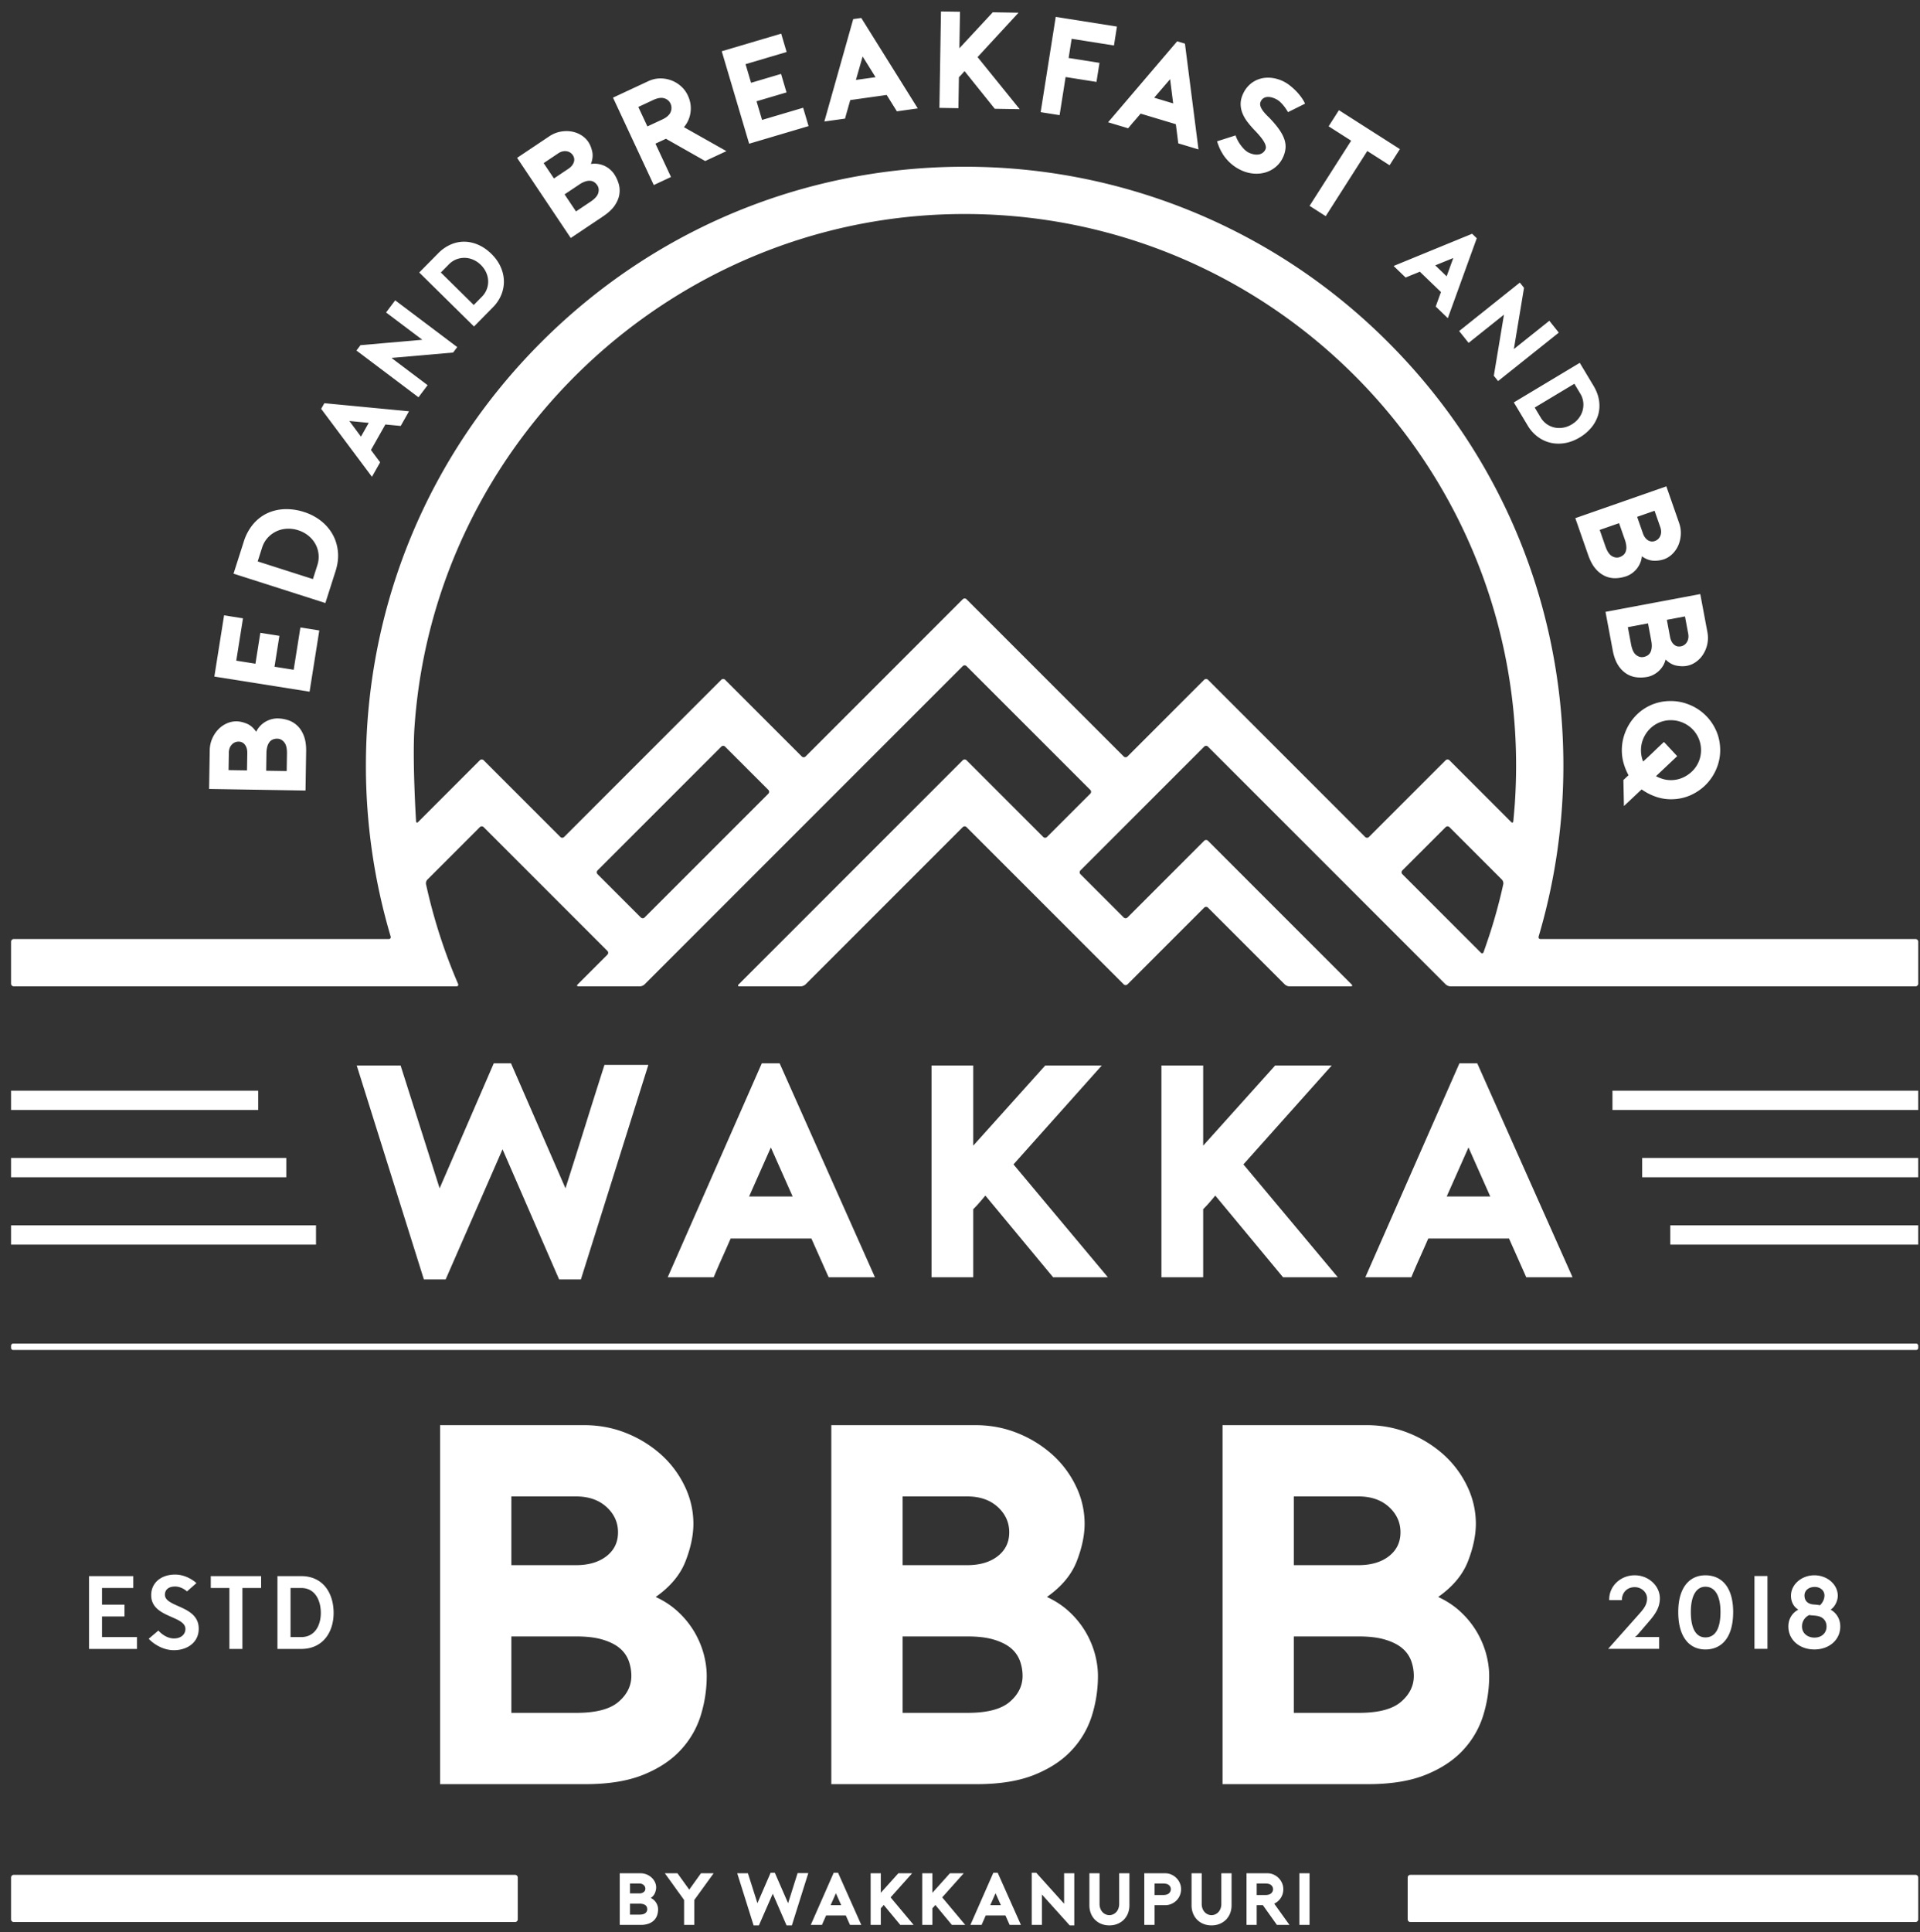
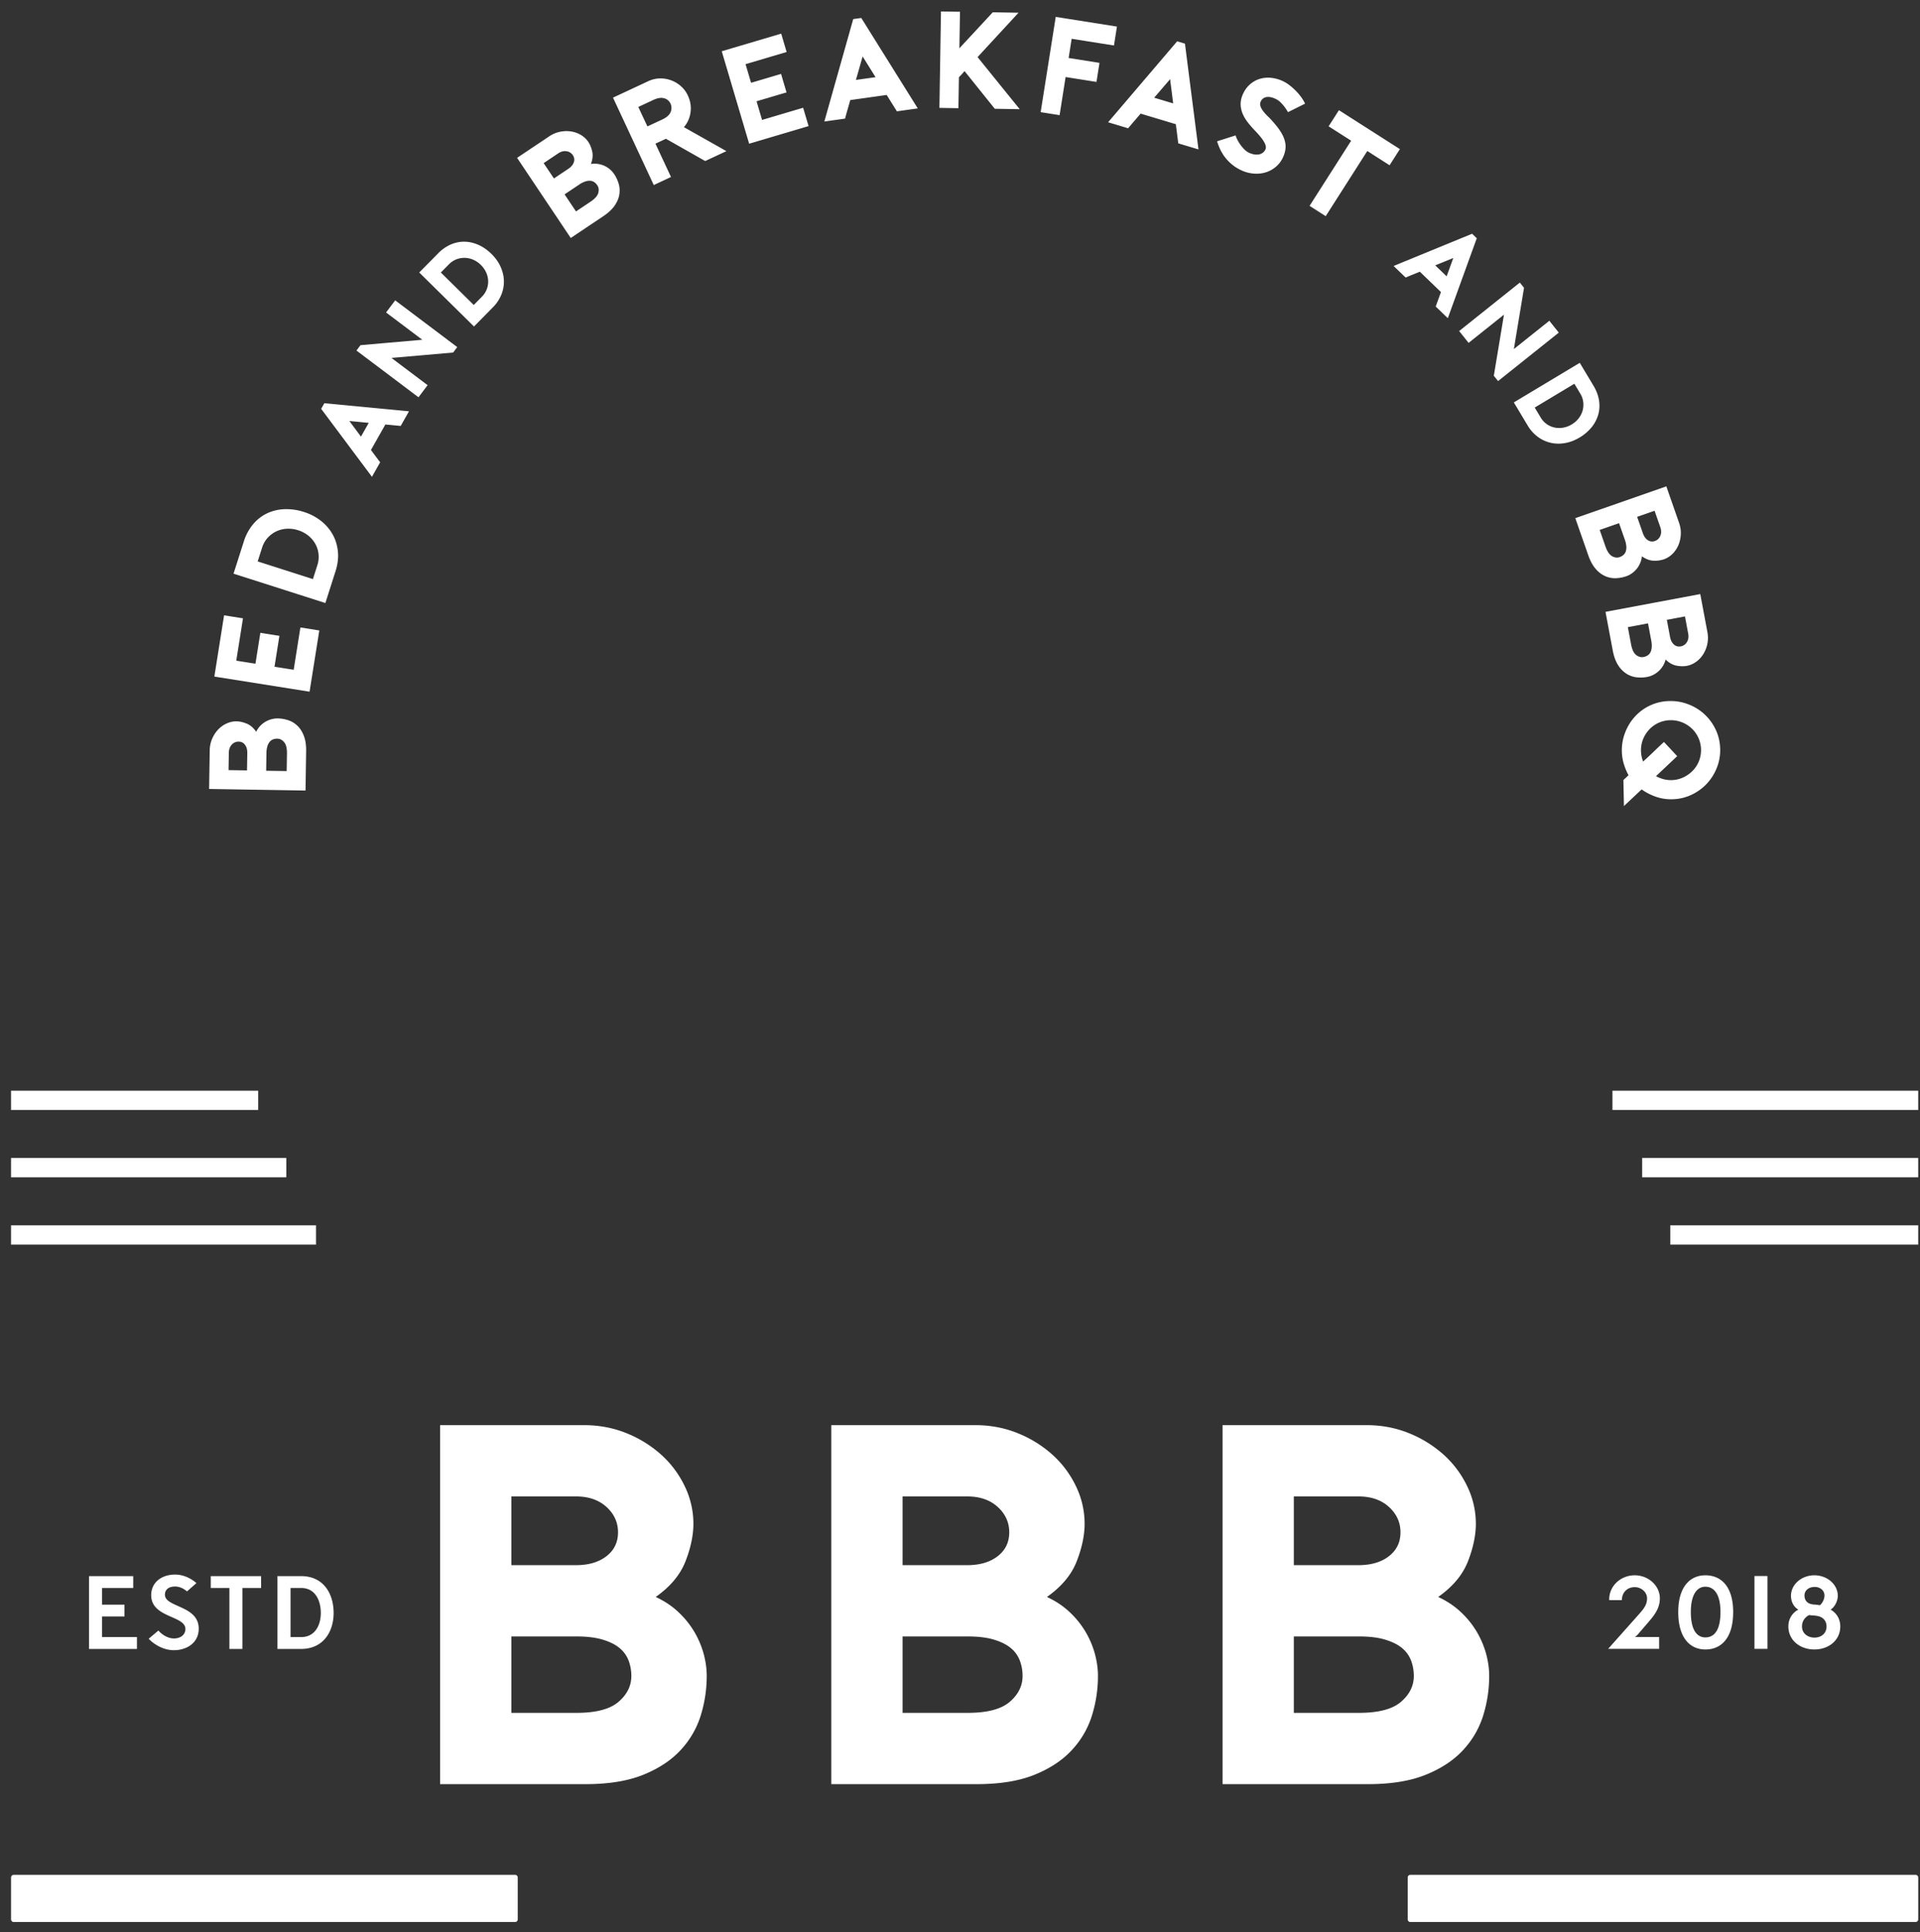
<svg xmlns="http://www.w3.org/2000/svg" version="1.1" id="WAKKA_BBB" x="0" y="0" width="165" height="166" xml:space="preserve">
  <rect width="100%" height="100%" fill="#333333" stroke="none" />
  <style>.st0{fill:#fff}</style>
-   <path class="st0" d="M132.391 80.68c-.126 0-.201-.1-.164-.221l.132-.454a51.613 51.613 0 001.994-14.227c0-14.671-6.1-28.407-17.1-38.308A51.304 51.304 0 0085.7 14.399c-14.781-.779-28.808 4.621-39.184 14.997-9.719 9.717-15.071 22.639-15.071 36.382a51.592 51.592 0 002.127 14.681c.036.121-.038.221-.165.221H1.181a.23.23 0 00-.231.23v3.602c0 .126.104.23.231.23h38.046c.126 0 .189-.095.139-.212 0 0-.111-.255-.209-.49a47.056 47.056 0 01-2.397-7.415c-.069-.294-.15-.66-.15-.66a.471.471 0 01.114-.388l.406-.405.326-.326 3.782-3.782a.23.23 0 01.326 0l10.634 10.634a.23.23 0 010 .326l-2.555 2.555c-.09.089-.06.163.067.163h5.289a.62.62 0 00.382-.156l.319-.318 27.036-27.037a.23.23 0 01.326 0l10.635 10.634c.09.09.09.237 0 .327l-3.719 3.717a.23.23 0 01-.325 0l-6.591-6.591a.232.232 0 00-.326 0l-19.26 19.261c-.09.089-.06.163.067.163h5.285a.644.644 0 00.393-.163l.076-.076.326-.326 13.113-13.113a.23.23 0 01.326 0L96.569 84.57a.232.232 0 00.326 0l6.59-6.59a.23.23 0 01.326 0 89774.002 89774.002 0 006.6 6.599.626.626 0 00.38.163h5.297c.126 0 .157-.074.067-.163l-12.344-12.344a.232.232 0 00-.326 0l-6.59 6.591a.231.231 0 01-.326-.001l-3.718-3.717a.23.23 0 010-.326l10.634-10.635a.232.232 0 01.326 0l20.036 20.036.326.326.07.07a.644.644 0 00.393.163h39.982c.126 0 .23-.104.23-.23V80.91a.23.23 0 00-.23-.23h-32.227zm-76.995-1.855a.23.23 0 01-.325 0l-3.718-3.717a.232.232 0 010-.327l10.634-10.634a.231.231 0 01.325 0l3.719 3.718c.09.09.09.237 0 .327L55.396 78.825zm48.415-20.423a.234.234 0 00-.326 0l-6.59 6.591a.232.232 0 01-.326 0L83.062 51.486a.232.232 0 00-.326 0L69.229 64.993a.23.23 0 01-.326 0l-6.591-6.591a.233.233 0 00-.325 0L48.48 71.909a.23.23 0 01-.325 0l-6.591-6.591a.232.232 0 00-.326 0l-5.305 5.306c-.09.09-.17.06-.178-.066 0 0-.328-5.239-.136-8.056 1.665-24.485 22.13-43.803 46.67-44.111 26.454-.333 48.002 21.01 48.002 47.387a48.32 48.32 0 01-.105 3.174c-.041.615-.135 1.606-.135 1.606-.012.126-.095.155-.185.066l-5.305-5.306a.232.232 0 00-.326 0l-6.591 6.591a.23.23 0 01-.326 0l-13.507-13.507zm23.688 23.394c-.042.119-.15.144-.239.055l-6.743-6.743a.232.232 0 010-.327l3.718-3.717a.23.23 0 01.326 0l4.513 4.513c.09.09.141.265.114.388 0 0-.09.409-.165.725a46.622 46.622 0 01-.925 3.34 73.985 73.985 0 01-.599 1.766m-71.11 80.364c0 .145-.033.3-.098.466a.975.975 0 01-.368.44 1.064 1.064 0 01.479.435 1.063 1.063 0 01.152.541c0 .165-.025.327-.073.483-.049.159-.131.302-.247.429s-.27.229-.461.307a1.896 1.896 0 01-.718.117h-1.796v-4.434h1.777a1.406 1.406 0 01.961.371c.122.112.218.242.288.389.069.148.104.301.104.456m-2.249.514h.799a.595.595 0 00.376-.112.352.352 0 00.143-.294.407.407 0 00-.143-.313.534.534 0 00-.376-.13h-.799v.849zm.805 1.823c.24 0 .414-.044.52-.135a.414.414 0 00.157-.32.557.557 0 00-.031-.185.394.394 0 00-.107-.155.573.573 0 00-.21-.106 1.077 1.077 0 00-.329-.041h-.805v.942h.805zm6.384-3.553l-1.66 2.293v2.141h-.88v-2.141c-.127-.178-.26-.363-.402-.557-.141-.195-.283-.39-.424-.589-.142-.2-.283-.395-.425-.59a56.152 56.152 0 01-.402-.557h1.083l1.013 1.406 1.008-1.406h1.089zm8.134-.013l-1.412 4.49h-.457l-1.184-2.722-1.191 2.722h-.456l-1.406-4.477h.918l.817 2.572 1.134-2.616h.361l1.14 2.616c.135-.422.271-.854.408-1.293.138-.438.274-.87.409-1.292h.919zm2.558-.031l1.995 4.477h-.969l-.361-.81h-1.692l-.18.409c-.065.146-.124.279-.174.401h-.963l1.97-4.477h.374zm.272 2.786l-.456-1.025-.456 1.025h.912zm4.244-.671l1.976 2.362h-1.146l-1.42-1.711a3.018 3.018 0 01-.253.286v1.425h-.874v-4.433h.874v1.678l1.508-1.678h1.184l-1.849 2.071zm4.434 0l1.977 2.362H81.8l-1.419-1.711a3.05 3.05 0 01-.253.286v1.425h-.875v-4.433h.875v1.678l1.507-1.678h1.185l-1.849 2.071zm4.769-2.115l1.995 4.477h-.969l-.361-.81h-1.692l-.18.409c-.065.146-.124.279-.174.401h-.963l1.97-4.477h.374zm.273 2.786l-.456-1.025-.456 1.025h.912zm2.653-2.786h.386l2.395 2.661v-2.617h.874v4.477h-.393l-2.388-2.652v2.609h-.874zm6.67 4.521c-.253 0-.485-.042-.697-.13a1.593 1.593 0 01-.541-.356 1.63 1.63 0 01-.352-.545 1.88 1.88 0 01-.126-.698v-2.749h.873v2.636c0 .148.024.281.07.402a.9.9 0 00.188.304.787.787 0 00.269.189.77.77 0 00.632 0 .8.8 0 00.27-.189.914.914 0 00.187-.304 1.12 1.12 0 00.07-.402v-2.636h.88v2.749c0 .253-.043.486-.127.698a1.635 1.635 0 01-.354.545 1.64 1.64 0 01-.545.356c-.212.088-.444.13-.697.13m3.883-.044h-.881v-4.433h1.794c.185 0 .36.036.524.108a1.4 1.4 0 01.732.728c.075.165.111.342.111.532s-.035.369-.108.539a1.34 1.34 0 01-.294.437c-.125.122-.27.218-.437.292a1.335 1.335 0 01-.528.106h-.913v1.691zm0-2.564h.748c.223 0 .388-.051.494-.149.105-.1.157-.217.157-.352s-.052-.249-.157-.345c-.106-.094-.271-.142-.494-.142h-.748v.988zm4.896 2.608c-.253 0-.485-.042-.697-.13a1.593 1.593 0 01-.541-.356 1.646 1.646 0 01-.352-.545 1.88 1.88 0 01-.126-.698v-2.749h.873v2.636c0 .148.024.281.07.402a.9.9 0 00.188.304.787.787 0 00.269.189.77.77 0 00.632 0 .8.8 0 00.27-.189.914.914 0 00.187-.304 1.12 1.12 0 00.07-.402v-2.636h.88v2.749c0 .253-.043.486-.127.698a1.635 1.635 0 01-.354.545 1.64 1.64 0 01-.545.356c-.212.088-.445.13-.697.13m6.695-.044h-1.077l-1.204-1.691h-.532v1.691h-.874v-4.433h1.793c.186 0 .361.036.525.108a1.396 1.396 0 01.731.728c.075.165.112.342.112.532a1.35 1.35 0 01-.78 1.242l1.306 1.823zm-2.059-2.564c.224 0 .389-.051.494-.149.106-.1.158-.217.158-.352s-.052-.249-.158-.345c-.105-.094-.27-.142-.494-.142h-.754v.988h.754zm2.913-1.869h.875v4.434h-.875zm53.184-45.142a.184.184 0 01-.185.184H1.135a.184.184 0 01-.185-.184v-.184c0-.101.083-.184.185-.184h163.528c.102 0 .185.083.185.184v.184zM55.718 91.489l-5.797 18.432h-1.873l-4.861-11.179-4.888 11.179h-1.872l-5.771-18.38h3.77l3.354 10.554 4.653-10.737h1.482l4.68 10.737c.554-1.732 1.113-3.5 1.676-5.302a823.714 823.714 0 011.677-5.304h3.77zM67 91.358l8.19 18.38h-3.978l-1.482-3.327h-6.941c-.225.52-.473 1.079-.741 1.676a61.778 61.778 0 00-.715 1.651h-3.952l8.086-18.38H67zm1.118 11.439l-1.872-4.211-1.871 4.211h3.743zm18.979-2.756l8.112 9.697h-4.706l-5.823-7.019c-.157.19-.322.385-.495.585-.172.199-.355.394-.546.585v5.849h-3.587V91.54h3.587v6.89l6.188-6.89h4.861l-7.591 8.501zm19.759 0l8.111 9.697h-4.705l-5.823-7.019c-.157.19-.322.385-.495.585-.173.199-.355.394-.546.585v5.849h-3.587V91.54h3.587v6.89l6.188-6.89h4.861l-7.591 8.501zm20.096-8.683l8.189 18.38h-3.977l-1.482-3.327h-6.941c-.226.52-.473 1.079-.741 1.676a61.778 61.778 0 00-.715 1.651h-3.952l8.086-18.38h1.533zm1.118 11.439l-1.872-4.211-1.871 4.211h3.743z" />
-   <path class="st0" d="M20.337 61.975c.268.004.558.071.867.197.31.127.581.36.812.701a1.94 1.94 0 01.363-.524 2.072 2.072 0 011.478-.625c.308.005.609.056.904.152.295.095.558.253.791.473.234.22.42.51.56.872.141.361.206.809.197 1.344l-.054 3.355-8.285-.135.054-3.319c.005-.355.075-.684.205-.99.132-.304.304-.569.517-.794.212-.225.457-.4.736-.526a2 2 0 01.855-.181m.89 4.217l.025-1.491c.005-.291-.06-.527-.196-.707a.658.658 0 00-.546-.275.767.767 0 00-.59.256c-.164.175-.249.409-.254.701l-.024 1.491 1.585.025zm3.434-1.447c.007-.45-.072-.774-.239-.975-.166-.2-.364-.302-.593-.305a1.006 1.006 0 00-.344.053.696.696 0 00-.293.197 1.086 1.086 0 00-.208.386 2.154 2.154 0 00-.087.615l-.024 1.504 1.764.028.024-1.503zm-4.357-7.983l1.649.262.421-2.655 1.637.26-.421 2.654 1.648.262.577-3.636 1.625.258-.836 5.261-8.183-1.3.836-5.261 1.625.258zm7.658-4.952l-7.893-2.523.876-2.739a4.375 4.375 0 01.793-1.493c.342-.408.74-.723 1.196-.942.455-.218.954-.34 1.497-.366a4.844 4.844 0 011.693.242 4.597 4.597 0 011.464.766c.419.333.753.722 1.001 1.166.247.443.397.932.45 1.467.053.534-.015 1.095-.202 1.681l-.875 2.741zm-1.07-2.057l.378-1.185a2.298 2.298 0 00-.167-1.831 2.437 2.437 0 00-.604-.714 2.632 2.632 0 00-.876-.466 2.645 2.645 0 00-.984-.128 2.396 2.396 0 00-.907.231 2.396 2.396 0 00-.736.554c-.212.235-.37.515-.473.837l-.378 1.184 4.747 1.518zm.982-15.112l7.273.696-.711 1.258-1.317-.126-1.24 2.193c.123.164.256.342.397.534.141.192.272.365.394.521l-.706 1.248-4.364-5.84.274-.484zm3.815 1.69l-1.666-.161.997 1.344.669-1.183zm-1.056-6.214l.346-.46 5.313-.465-3.114-2.346.784-1.041 5.331 4.016-.352.468-5.3.463 3.106 2.34-.783 1.04zm10.101-2.065l-4.706-4.639 1.611-1.633a3.471 3.471 0 011.103-.775c.39-.168.787-.247 1.189-.239.403.008.802.101 1.197.278.396.178.768.438 1.117.783.332.327.587.685.765 1.072.179.389.276.785.292 1.19.017.405-.053.807-.208 1.207a3.313 3.313 0 01-.75 1.123l-1.61 1.633zm-.02-1.849l.696-.706a1.833 1.833 0 00.541-1.361 1.942 1.942 0 00-.172-.727 2.124 2.124 0 00-.456-.647 2.11 2.11 0 00-.653-.446 1.899 1.899 0 00-1.452-.034 1.82 1.82 0 00-.638.426l-.696.705 2.83 2.79zm9.847-14.005c.149.223.26.497.333.824.072.327.034.682-.114 1.067a2.028 2.028 0 011.651.475c.136.118.25.246.342.383.171.256.301.532.391.829.089.296.109.603.061.92-.047.318-.18.637-.396.957-.217.321-.548.63-.993.928l-2.788 1.866-4.611-6.885 2.759-1.846c.295-.198.605-.329.93-.395.325-.066.641-.075.947-.028.307.047.591.148.852.305.262.157.474.357.636.6m-2.958 3.135l1.239-.83c.242-.163.4-.351.47-.565a.664.664 0 00-.084-.605.765.765 0 00-.548-.339c-.237-.035-.478.028-.721.19l-1.239.831.883 1.318zm3.146 1.996c.374-.25.595-.501.665-.752.069-.251.041-.471-.086-.661a1.017 1.017 0 00-.241-.253.697.697 0 00-.328-.128 1.05 1.05 0 00-.438.05 2.1 2.1 0 00-.553.278l-1.25.836.981 1.466 1.25-.836zm11.677-4.344l-1.824.85-3.374-1.913-.901.42 1.336 2.864-1.48.692-3.503-7.51 3.036-1.416c.315-.146.64-.225.975-.233a2.637 2.637 0 011.815.656c.255.221.458.492.608.813.22.472.296.953.228 1.442a2.434 2.434 0 01-.567 1.276l3.651 2.059zm-5.513-2.718c.379-.177.619-.392.719-.643a.876.876 0 00-.009-.72.832.832 0 00-.541-.459c-.254-.078-.571-.029-.95.148l-1.277.596.781 1.673 1.277-.595zm7.157-4.754l.474 1.601 2.577-.764.47 1.589-2.576.762.474 1.602 3.53-1.046.467 1.577-5.107 1.513-2.354-7.944 5.108-1.514.467 1.578zm9.945-3.97l4.855 7.77-1.794.252-.877-1.407-3.131.44c-.069.248-.145.515-.227.803-.084.286-.157.549-.219.789l-1.781.25 2.482-8.8.692-.097zm1.228 5.088l-1.111-1.78-.577 2.016 1.688-.236zm8.767-1.725l3.621 4.475-2.142-.035-2.599-3.239c-.073.086-.15.174-.23.263a5.2 5.2 0 01-.253.263l-.043 2.663-1.633-.027.134-8.285 1.634.026-.051 3.137 2.868-3.091 2.213.037-3.519 3.813zm8.084-1.574l-.26 1.65 2.653.419-.259 1.637-2.653-.42-.517 3.276-1.627-.258 1.295-8.185 5.261.832-.256 1.625zm9.737.418l1.163 9.087-1.736-.52-.21-1.646-3.026-.909c-.166.197-.347.409-.543.634a28.71 28.71 0 00-.528.626l-1.723-.517 5.934-6.956.669.201zm-1.012 5.135l-.264-2.082-1.368 1.591 1.632.491zm5.828 5.733c-.328-.153-.625-.349-.889-.585s-.491-.505-.683-.803l.011.004a3.549 3.549 0 01-.33-.637 6.538 6.538 0 01-.165-.456l1.596-.508c.02.088.064.202.134.343.068.142.156.287.26.436s.222.289.353.42c.13.13.267.229.41.296.122.056.25.098.385.128.134.027.266.034.395.021a.825.825 0 00.359-.127.734.734 0 00.272-.33.412.412 0 00.029-.216.959.959 0 00-.101-.314 2.584 2.584 0 00-.285-.44c-.129-.17-.3-.365-.51-.586a8.802 8.802 0 01-.663-.76 3.19 3.19 0 01-.453-.78 2.131 2.131 0 01-.154-.817c.003-.276.075-.565.216-.866.143-.307.335-.568.575-.783.239-.214.511-.37.813-.469.303-.098.629-.133.977-.106a3.097 3.097 0 011.64.657c.196.151.378.315.549.491.17.176.322.357.456.547.134.188.236.364.308.529l-1.463.728a5.388 5.388 0 00-.299-.454 3.504 3.504 0 00-.332-.377 1.561 1.561 0 00-.443-.312c-.301-.141-.562-.19-.785-.151a.644.644 0 00-.49.391.499.499 0 00-.037.317c.022.11.07.223.142.34.071.116.162.235.271.356.109.12.227.241.354.36.351.366.635.7.85 1.006.215.305.367.594.457.867.09.273.122.536.095.788a2.39 2.39 0 01-.221.766c-.146.315-.35.582-.609.801a2.446 2.446 0 01-.869.475c-.32.098-.664.134-1.029.107a3.11 3.11 0 01-1.097-.297m12.771-.42l-1.916-1.224-3.573 5.598-1.387-.886 3.573-5.597-1.936-1.236.885-1.386 5.239 3.344zm7.492 6.271l-2.488 6.869-1.04-1.002.45-1.244-1.815-1.748c-.19.079-.395.163-.616.251-.221.089-.422.172-.603.251l-1.034-.995 6.745-2.768.401.386zm-2.589 3.272l.571-1.573-1.55.63.979.943zm6.291.538l.359.45-.873 5.262 3.047-2.432.813 1.019-5.216 4.162-.366-.457.872-5.249-3.039 2.426-.813-1.018zm-.517 10.295l5.666-3.4 1.18 1.967c.252.421.41.841.475 1.261.065.42.043.823-.065 1.212a3.062 3.062 0 01-.568 1.089 3.868 3.868 0 01-1.037.886c-.4.24-.81.398-1.23.474-.42.076-.828.071-1.225-.014a2.971 2.971 0 01-1.115-.503 3.31 3.31 0 01-.902-1.006l-1.179-1.966zm1.795.441l.509.85a1.823 1.823 0 001.185.864c.241.053.489.058.745.015a2.11 2.11 0 00.742-.28c.237-.142.435-.316.594-.521a1.93 1.93 0 00.339-.666c.066-.239.084-.483.056-.733a1.787 1.787 0 00-.253-.723l-.51-.851-3.407 2.045zm11.093 13.041a2.414 2.414 0 01-.882.116c-.334-.012-.669-.139-1.003-.379-.022.223-.076.43-.161.617a2.076 2.076 0 01-.309.495 2.095 2.095 0 01-.406.367 1.94 1.94 0 01-.457.234c-.29.101-.59.159-.9.17a2.055 2.055 0 01-.905-.171 2.335 2.335 0 01-.827-.625c-.256-.29-.472-.689-.649-1.194l-1.106-3.168 7.823-2.732 1.094 3.134c.117.335.167.668.148 1a2.72 2.72 0 01-.209.924 2.369 2.369 0 01-.511.748 1.99 1.99 0 01-.74.464m-5.014-1.107c.148.424.335.701.56.832.226.13.446.158.663.083a1.07 1.07 0 00.304-.17.685.685 0 00.207-.286 1.05 1.05 0 00.061-.435 2.096 2.096 0 00-.13-.606l-.496-1.419-1.664.581.495 1.42zm2.723-2.544l.492 1.408c.096.276.238.475.427.597a.665.665 0 00.608.07.764.764 0 00.465-.444c.094-.222.094-.47-.002-.745l-.492-1.408-1.498.522zm4.27 12.802c-.264.05-.56.043-.89-.018-.328-.063-.64-.237-.935-.525a1.95 1.95 0 01-.251.587 2.084 2.084 0 01-.836.743 1.903 1.903 0 01-.487.164 3.056 3.056 0 01-.916.033 2.06 2.06 0 01-.869-.305 2.35 2.35 0 01-.724-.742c-.209-.326-.363-.751-.462-1.278l-.619-3.298 8.144-1.527.612 3.263c.065.347.065.685-.003 1.011a2.673 2.673 0 01-.347.88 2.282 2.282 0 01-.616.663 1.985 1.985 0 01-.801.349m-4.792-1.848c.084.443.226.746.429.909.204.162.418.222.644.179a.975.975 0 00.325-.121.689.689 0 00.249-.251c.063-.108.105-.249.125-.421.02-.172.007-.379-.038-.619l-.277-1.478-1.734.325.277 1.477zm3.074-2.105l.275 1.466c.054.287.165.505.333.654.169.15.366.202.591.16a.764.764 0 00.527-.37c.126-.203.162-.449.108-.736l-.275-1.467-1.559.293zm-3.733 13.762l.442-.412c-.165-.297-.3-.62-.405-.969a4.038 4.038 0 01-.171-1.092 4.203 4.203 0 01.265-1.556c.186-.509.459-.967.818-1.373a4.086 4.086 0 013.043-1.382 4.11 4.11 0 011.605.287 4.233 4.233 0 012.335 2.172c.244.511.372 1.071.385 1.678a4.089 4.089 0 01-.282 1.58c-.199.51-.482.964-.848 1.363-.367.397-.808.72-1.324.968a4.084 4.084 0 01-1.697.389 3.91 3.91 0 01-1.366-.214 4.792 4.792 0 01-1.233-.632l-1.521 1.429-.046-2.236zm1.511-2.507c.007.324.068.63.185.92.294-.266.596-.549.906-.847.309-.299.604-.578.883-.836l1.138 1.22-1.823 1.72c.198.105.41.19.632.253.222.062.456.091.7.086a2.473 2.473 0 001.002-.228 2.76 2.76 0 00.817-.573 2.527 2.527 0 00.72-1.82 2.528 2.528 0 00-.222-1.002 2.539 2.539 0 00-.573-.811 2.626 2.626 0 00-1.85-.715 2.54 2.54 0 00-1.801.795c-.228.241-.405.52-.533.834-.128.315-.188.65-.181 1.004m-2.452 29.197h26.277v1.658H138.57zm2.554 5.783h23.723v1.658h-23.723zm2.415 5.784h21.308v1.658h-21.308zm-142.589 0h26.207v1.658H.95zm0-5.784h23.653v1.658H.95zm0-5.783h21.238v1.658H.95zm58.639 37.197c0 .998-.226 2.078-.679 3.239-.452 1.161-1.305 2.181-2.56 3.063.76.352 1.418.792 1.973 1.321a7.696 7.696 0 011.359 1.697c.351.602.614 1.227.79 1.873.174.646.262 1.277.262 1.894 0 1.146-.168 2.27-.506 3.371a7.701 7.701 0 01-1.714 2.975c-.807.882-1.877 1.594-3.211 2.137-1.335.544-2.998.815-4.992.815H37.82v-30.846h12.358c1.32 0 2.55.236 3.695.705a10.1 10.1 0 012.99 1.872 8.692 8.692 0 012.001 2.711 7.386 7.386 0 01.725 3.173m-15.644 3.57h5.553c1.086 0 1.961-.258 2.622-.772.661-.514.991-1.196.991-2.05 0-.85-.33-1.578-.991-2.18-.661-.602-1.536-.903-2.622-.903h-5.553v5.905zm5.597 12.689c1.674 0 2.878-.315 3.613-.947.734-.631 1.102-1.373 1.102-2.226 0-.44-.074-.866-.22-1.277a2.586 2.586 0 00-.749-1.08c-.352-.308-.837-.558-1.454-.749-.618-.191-1.382-.286-2.292-.286h-5.597v6.565h5.597zm43.667-16.259c0 .998-.226 2.078-.678 3.239-.453 1.161-1.306 2.181-2.56 3.063.76.352 1.418.792 1.973 1.321a7.696 7.696 0 011.359 1.697c.351.602.614 1.227.79 1.873.174.646.262 1.277.262 1.894 0 1.146-.168 2.27-.506 3.371a7.703 7.703 0 01-1.715 2.975c-.806.882-1.876 1.594-3.21 2.137-1.335.544-2.998.815-4.992.815H71.441v-30.846h12.358c1.32 0 2.55.236 3.694.705a10.074 10.074 0 012.99 1.872 8.677 8.677 0 012.001 2.711 7.371 7.371 0 01.725 3.173m-15.643 3.57h5.553c1.086 0 1.961-.258 2.622-.772.66-.514.991-1.196.991-2.05 0-.85-.331-1.578-.991-2.18-.661-.602-1.536-.903-2.622-.903h-5.553v5.905zm5.597 12.689c1.674 0 2.878-.315 3.613-.947.734-.631 1.102-1.373 1.102-2.226 0-.44-.074-.866-.221-1.277a2.574 2.574 0 00-.748-1.08c-.353-.308-.838-.558-1.455-.749-.617-.191-1.381-.286-2.291-.286h-5.597v6.565h5.597zm43.668-16.259c0 .998-.226 2.078-.678 3.239-.453 1.161-1.305 2.181-2.56 3.063.76.352 1.418.792 1.973 1.321a7.696 7.696 0 011.359 1.697c.351.602.614 1.227.79 1.873.174.646.262 1.277.262 1.894 0 1.146-.168 2.27-.506 3.371a7.701 7.701 0 01-1.714 2.975c-.807.882-1.877 1.594-3.211 2.137-1.335.544-2.998.815-4.992.815h-12.491v-30.846h12.358c1.32 0 2.55.236 3.694.705a10.074 10.074 0 012.99 1.872 8.677 8.677 0 012.001 2.711 7.371 7.371 0 01.725 3.173m-15.643 3.57h5.553c1.086 0 1.961-.258 2.622-.772.66-.514.991-1.196.991-2.05 0-.85-.331-1.578-.991-2.18-.661-.602-1.536-.903-2.622-.903h-5.553v5.905zm5.597 12.689c1.674 0 2.878-.315 3.613-.947.734-.631 1.102-1.373 1.102-2.226 0-.44-.074-.866-.22-1.277a2.586 2.586 0 00-.749-1.08c-.353-.308-.837-.558-1.455-.749-.617-.191-1.381-.286-2.291-.286h-5.597v6.565h5.597zm48.063 17.741a.23.23 0 01-.23.23h-43.414a.23.23 0 01-.23-.23v-3.593a.23.23 0 01.23-.23h43.414a.23.23 0 01.23.23v3.593zm-120.354 0a.23.23 0 01-.23.23H1.18a.23.23 0 01-.23-.23v-3.593a.23.23 0 01.23-.23h43.084a.23.23 0 01.23.23v3.593zM7.65 141.671v-6.257h3.799v1.02H8.767v1.429h1.931v1.02H8.767v1.768h3.003v1.02zm7.301.108c-1.126 0-1.958-.742-2.172-.983l.831-.706c.286.321.778.679 1.341.679.617 0 .983-.358.983-.813 0-1.162-2.941-.948-2.941-2.906 0-1.045.832-1.769 2.056-1.769 1.073 0 1.832.733 1.832.733l-.813.715s-.429-.421-1.019-.421c-.572 0-.876.279-.876.706 0 1.1 2.905.904 2.905 2.914 0 1.252-1.072 1.851-2.127 1.851m5.88-5.345v5.237h-1.117v-5.237h-1.6v-1.02h4.326v1.02zm5.05 5.237h-2.038v-6.257h2.038c1.895 0 2.789 1.476 2.789 3.165 0 1.671-.938 3.092-2.789 3.092m0-5.237h-.912v4.218h.912c1.198 0 1.689-1.036 1.689-2.073 0-1.045-.464-2.145-1.689-2.145m115.797 2.913l-.884 1.028a1.51 1.51 0 01-.286.269h2.073v1.018h-4.38l2.593-2.914c.437-.491.75-.848.75-1.421 0-.527-.482-.965-1.063-.965-.644 0-1.1.456-1.1 1.118h-1.09v-.063c0-1.172 1.001-2.074 2.19-2.074 1.197 0 2.163.911 2.163 1.976-.001.796-.386 1.358-.966 2.028m4.879 2.37c-1.314 0-2.333-.984-2.333-3.218 0-2.173 1.019-3.155 2.333-3.155 1.367 0 2.386.982 2.386 3.155 0 2.234-1.019 3.218-2.386 3.218m0-5.391c-.742 0-1.251.707-1.251 2.173 0 1.528.509 2.181 1.251 2.181.786 0 1.296-.653 1.296-2.181 0-1.466-.51-2.173-1.296-2.173m4.217-.92h1.117v6.257h-1.117zm5.148 6.31c-1.26 0-2.235-.813-2.235-1.976 0-.661.341-1.17.859-1.448-.393-.223-.634-.67-.634-1.188 0-.984.92-1.761 2.01-1.761 1.091 0 2.012.777 2.012 1.761 0 .473-.287.992-.618 1.188.492.278.832.787.832 1.448 0 1.163-.965 1.976-2.226 1.976m.26-2.878c-.313-.055-.465-.036-.698-.08a1.064 1.064 0 00-.625.982c0 .59.482.957 1.072.957.59 0 1.037-.367 1.037-.957 0-.5-.322-.822-.786-.902m-.224-2.494c-.537 0-.885.312-.885.733 0 .42.241.75.831.778.278.017.501.062.501.062.241-.232.385-.536.385-.84 0-.421-.358-.733-.832-.733" />
+   <path class="st0" d="M20.337 61.975c.268.004.558.071.867.197.31.127.581.36.812.701a1.94 1.94 0 01.363-.524 2.072 2.072 0 011.478-.625c.308.005.609.056.904.152.295.095.558.253.791.473.234.22.42.51.56.872.141.361.206.809.197 1.344l-.054 3.355-8.285-.135.054-3.319c.005-.355.075-.684.205-.99.132-.304.304-.569.517-.794.212-.225.457-.4.736-.526a2 2 0 01.855-.181m.89 4.217l.025-1.491c.005-.291-.06-.527-.196-.707a.658.658 0 00-.546-.275.767.767 0 00-.59.256c-.164.175-.249.409-.254.701l-.024 1.491 1.585.025zm3.434-1.447c.007-.45-.072-.774-.239-.975-.166-.2-.364-.302-.593-.305a1.006 1.006 0 00-.344.053.696.696 0 00-.293.197 1.086 1.086 0 00-.208.386 2.154 2.154 0 00-.087.615l-.024 1.504 1.764.028.024-1.503zm-4.357-7.983l1.649.262.421-2.655 1.637.26-.421 2.654 1.648.262.577-3.636 1.625.258-.836 5.261-8.183-1.3.836-5.261 1.625.258zm7.658-4.952l-7.893-2.523.876-2.739a4.375 4.375 0 01.793-1.493c.342-.408.74-.723 1.196-.942.455-.218.954-.34 1.497-.366a4.844 4.844 0 011.693.242 4.597 4.597 0 011.464.766c.419.333.753.722 1.001 1.166.247.443.397.932.45 1.467.053.534-.015 1.095-.202 1.681l-.875 2.741zm-1.07-2.057l.378-1.185a2.298 2.298 0 00-.167-1.831 2.437 2.437 0 00-.604-.714 2.632 2.632 0 00-.876-.466 2.645 2.645 0 00-.984-.128 2.396 2.396 0 00-.907.231 2.396 2.396 0 00-.736.554c-.212.235-.37.515-.473.837l-.378 1.184 4.747 1.518zm.982-15.112l7.273.696-.711 1.258-1.317-.126-1.24 2.193c.123.164.256.342.397.534.141.192.272.365.394.521l-.706 1.248-4.364-5.84.274-.484zm3.815 1.69l-1.666-.161.997 1.344.669-1.183zm-1.056-6.214l.346-.46 5.313-.465-3.114-2.346.784-1.041 5.331 4.016-.352.468-5.3.463 3.106 2.34-.783 1.04zm10.101-2.065l-4.706-4.639 1.611-1.633a3.471 3.471 0 011.103-.775c.39-.168.787-.247 1.189-.239.403.008.802.101 1.197.278.396.178.768.438 1.117.783.332.327.587.685.765 1.072.179.389.276.785.292 1.19.017.405-.053.807-.208 1.207a3.313 3.313 0 01-.75 1.123l-1.61 1.633zm-.02-1.849l.696-.706a1.833 1.833 0 00.541-1.361 1.942 1.942 0 00-.172-.727 2.124 2.124 0 00-.456-.647 2.11 2.11 0 00-.653-.446 1.899 1.899 0 00-1.452-.034 1.82 1.82 0 00-.638.426l-.696.705 2.83 2.79zm9.847-14.005c.149.223.26.497.333.824.072.327.034.682-.114 1.067a2.028 2.028 0 011.651.475c.136.118.25.246.342.383.171.256.301.532.391.829.089.296.109.603.061.92-.047.318-.18.637-.396.957-.217.321-.548.63-.993.928l-2.788 1.866-4.611-6.885 2.759-1.846c.295-.198.605-.329.93-.395.325-.066.641-.075.947-.028.307.047.591.148.852.305.262.157.474.357.636.6m-2.958 3.135l1.239-.83c.242-.163.4-.351.47-.565a.664.664 0 00-.084-.605.765.765 0 00-.548-.339c-.237-.035-.478.028-.721.19l-1.239.831.883 1.318zm3.146 1.996c.374-.25.595-.501.665-.752.069-.251.041-.471-.086-.661a1.017 1.017 0 00-.241-.253.697.697 0 00-.328-.128 1.05 1.05 0 00-.438.05 2.1 2.1 0 00-.553.278l-1.25.836.981 1.466 1.25-.836zm11.677-4.344l-1.824.85-3.374-1.913-.901.42 1.336 2.864-1.48.692-3.503-7.51 3.036-1.416c.315-.146.64-.225.975-.233a2.637 2.637 0 011.815.656c.255.221.458.492.608.813.22.472.296.953.228 1.442a2.434 2.434 0 01-.567 1.276l3.651 2.059zm-5.513-2.718c.379-.177.619-.392.719-.643a.876.876 0 00-.009-.72.832.832 0 00-.541-.459c-.254-.078-.571-.029-.95.148l-1.277.596.781 1.673 1.277-.595zm7.157-4.754l.474 1.601 2.577-.764.47 1.589-2.576.762.474 1.602 3.53-1.046.467 1.577-5.107 1.513-2.354-7.944 5.108-1.514.467 1.578zm9.945-3.97l4.855 7.77-1.794.252-.877-1.407-3.131.44c-.069.248-.145.515-.227.803-.084.286-.157.549-.219.789l-1.781.25 2.482-8.8.692-.097zm1.228 5.088l-1.111-1.78-.577 2.016 1.688-.236zm8.767-1.725l3.621 4.475-2.142-.035-2.599-3.239c-.073.086-.15.174-.23.263a5.2 5.2 0 01-.253.263l-.043 2.663-1.633-.027.134-8.285 1.634.026-.051 3.137 2.868-3.091 2.213.037-3.519 3.813zm8.084-1.574l-.26 1.65 2.653.419-.259 1.637-2.653-.42-.517 3.276-1.627-.258 1.295-8.185 5.261.832-.256 1.625zm9.737.418l1.163 9.087-1.736-.52-.21-1.646-3.026-.909c-.166.197-.347.409-.543.634a28.71 28.71 0 00-.528.626l-1.723-.517 5.934-6.956.669.201zm-1.012 5.135l-.264-2.082-1.368 1.591 1.632.491m5.828 5.733c-.328-.153-.625-.349-.889-.585s-.491-.505-.683-.803l.011.004a3.549 3.549 0 01-.33-.637 6.538 6.538 0 01-.165-.456l1.596-.508c.02.088.064.202.134.343.068.142.156.287.26.436s.222.289.353.42c.13.13.267.229.41.296.122.056.25.098.385.128.134.027.266.034.395.021a.825.825 0 00.359-.127.734.734 0 00.272-.33.412.412 0 00.029-.216.959.959 0 00-.101-.314 2.584 2.584 0 00-.285-.44c-.129-.17-.3-.365-.51-.586a8.802 8.802 0 01-.663-.76 3.19 3.19 0 01-.453-.78 2.131 2.131 0 01-.154-.817c.003-.276.075-.565.216-.866.143-.307.335-.568.575-.783.239-.214.511-.37.813-.469.303-.098.629-.133.977-.106a3.097 3.097 0 011.64.657c.196.151.378.315.549.491.17.176.322.357.456.547.134.188.236.364.308.529l-1.463.728a5.388 5.388 0 00-.299-.454 3.504 3.504 0 00-.332-.377 1.561 1.561 0 00-.443-.312c-.301-.141-.562-.19-.785-.151a.644.644 0 00-.49.391.499.499 0 00-.037.317c.022.11.07.223.142.34.071.116.162.235.271.356.109.12.227.241.354.36.351.366.635.7.85 1.006.215.305.367.594.457.867.09.273.122.536.095.788a2.39 2.39 0 01-.221.766c-.146.315-.35.582-.609.801a2.446 2.446 0 01-.869.475c-.32.098-.664.134-1.029.107a3.11 3.11 0 01-1.097-.297m12.771-.42l-1.916-1.224-3.573 5.598-1.387-.886 3.573-5.597-1.936-1.236.885-1.386 5.239 3.344zm7.492 6.271l-2.488 6.869-1.04-1.002.45-1.244-1.815-1.748c-.19.079-.395.163-.616.251-.221.089-.422.172-.603.251l-1.034-.995 6.745-2.768.401.386zm-2.589 3.272l.571-1.573-1.55.63.979.943zm6.291.538l.359.45-.873 5.262 3.047-2.432.813 1.019-5.216 4.162-.366-.457.872-5.249-3.039 2.426-.813-1.018zm-.517 10.295l5.666-3.4 1.18 1.967c.252.421.41.841.475 1.261.065.42.043.823-.065 1.212a3.062 3.062 0 01-.568 1.089 3.868 3.868 0 01-1.037.886c-.4.24-.81.398-1.23.474-.42.076-.828.071-1.225-.014a2.971 2.971 0 01-1.115-.503 3.31 3.31 0 01-.902-1.006l-1.179-1.966zm1.795.441l.509.85a1.823 1.823 0 001.185.864c.241.053.489.058.745.015a2.11 2.11 0 00.742-.28c.237-.142.435-.316.594-.521a1.93 1.93 0 00.339-.666c.066-.239.084-.483.056-.733a1.787 1.787 0 00-.253-.723l-.51-.851-3.407 2.045zm11.093 13.041a2.414 2.414 0 01-.882.116c-.334-.012-.669-.139-1.003-.379-.022.223-.076.43-.161.617a2.076 2.076 0 01-.309.495 2.095 2.095 0 01-.406.367 1.94 1.94 0 01-.457.234c-.29.101-.59.159-.9.17a2.055 2.055 0 01-.905-.171 2.335 2.335 0 01-.827-.625c-.256-.29-.472-.689-.649-1.194l-1.106-3.168 7.823-2.732 1.094 3.134c.117.335.167.668.148 1a2.72 2.72 0 01-.209.924 2.369 2.369 0 01-.511.748 1.99 1.99 0 01-.74.464m-5.014-1.107c.148.424.335.701.56.832.226.13.446.158.663.083a1.07 1.07 0 00.304-.17.685.685 0 00.207-.286 1.05 1.05 0 00.061-.435 2.096 2.096 0 00-.13-.606l-.496-1.419-1.664.581.495 1.42zm2.723-2.544l.492 1.408c.096.276.238.475.427.597a.665.665 0 00.608.07.764.764 0 00.465-.444c.094-.222.094-.47-.002-.745l-.492-1.408-1.498.522zm4.27 12.802c-.264.05-.56.043-.89-.018-.328-.063-.64-.237-.935-.525a1.95 1.95 0 01-.251.587 2.084 2.084 0 01-.836.743 1.903 1.903 0 01-.487.164 3.056 3.056 0 01-.916.033 2.06 2.06 0 01-.869-.305 2.35 2.35 0 01-.724-.742c-.209-.326-.363-.751-.462-1.278l-.619-3.298 8.144-1.527.612 3.263c.065.347.065.685-.003 1.011a2.673 2.673 0 01-.347.88 2.282 2.282 0 01-.616.663 1.985 1.985 0 01-.801.349m-4.792-1.848c.084.443.226.746.429.909.204.162.418.222.644.179a.975.975 0 00.325-.121.689.689 0 00.249-.251c.063-.108.105-.249.125-.421.02-.172.007-.379-.038-.619l-.277-1.478-1.734.325.277 1.477zm3.074-2.105l.275 1.466c.054.287.165.505.333.654.169.15.366.202.591.16a.764.764 0 00.527-.37c.126-.203.162-.449.108-.736l-.275-1.467-1.559.293zm-3.733 13.762l.442-.412c-.165-.297-.3-.62-.405-.969a4.038 4.038 0 01-.171-1.092 4.203 4.203 0 01.265-1.556c.186-.509.459-.967.818-1.373a4.086 4.086 0 013.043-1.382 4.11 4.11 0 011.605.287 4.233 4.233 0 012.335 2.172c.244.511.372 1.071.385 1.678a4.089 4.089 0 01-.282 1.58c-.199.51-.482.964-.848 1.363-.367.397-.808.72-1.324.968a4.084 4.084 0 01-1.697.389 3.91 3.91 0 01-1.366-.214 4.792 4.792 0 01-1.233-.632l-1.521 1.429-.046-2.236zm1.511-2.507c.007.324.068.63.185.92.294-.266.596-.549.906-.847.309-.299.604-.578.883-.836l1.138 1.22-1.823 1.72c.198.105.41.19.632.253.222.062.456.091.7.086a2.473 2.473 0 001.002-.228 2.76 2.76 0 00.817-.573 2.527 2.527 0 00.72-1.82 2.528 2.528 0 00-.222-1.002 2.539 2.539 0 00-.573-.811 2.626 2.626 0 00-1.85-.715 2.54 2.54 0 00-1.801.795c-.228.241-.405.52-.533.834-.128.315-.188.65-.181 1.004m-2.452 29.197h26.277v1.658H138.57zm2.554 5.783h23.723v1.658h-23.723zm2.415 5.784h21.308v1.658h-21.308zm-142.589 0h26.207v1.658H.95zm0-5.784h23.653v1.658H.95zm0-5.783h21.238v1.658H.95zm58.639 37.197c0 .998-.226 2.078-.679 3.239-.452 1.161-1.305 2.181-2.56 3.063.76.352 1.418.792 1.973 1.321a7.696 7.696 0 011.359 1.697c.351.602.614 1.227.79 1.873.174.646.262 1.277.262 1.894 0 1.146-.168 2.27-.506 3.371a7.701 7.701 0 01-1.714 2.975c-.807.882-1.877 1.594-3.211 2.137-1.335.544-2.998.815-4.992.815H37.82v-30.846h12.358c1.32 0 2.55.236 3.695.705a10.1 10.1 0 012.99 1.872 8.692 8.692 0 012.001 2.711 7.386 7.386 0 01.725 3.173m-15.644 3.57h5.553c1.086 0 1.961-.258 2.622-.772.661-.514.991-1.196.991-2.05 0-.85-.33-1.578-.991-2.18-.661-.602-1.536-.903-2.622-.903h-5.553v5.905zm5.597 12.689c1.674 0 2.878-.315 3.613-.947.734-.631 1.102-1.373 1.102-2.226 0-.44-.074-.866-.22-1.277a2.586 2.586 0 00-.749-1.08c-.352-.308-.837-.558-1.454-.749-.618-.191-1.382-.286-2.292-.286h-5.597v6.565h5.597zm43.667-16.259c0 .998-.226 2.078-.678 3.239-.453 1.161-1.306 2.181-2.56 3.063.76.352 1.418.792 1.973 1.321a7.696 7.696 0 011.359 1.697c.351.602.614 1.227.79 1.873.174.646.262 1.277.262 1.894 0 1.146-.168 2.27-.506 3.371a7.703 7.703 0 01-1.715 2.975c-.806.882-1.876 1.594-3.21 2.137-1.335.544-2.998.815-4.992.815H71.441v-30.846h12.358c1.32 0 2.55.236 3.694.705a10.074 10.074 0 012.99 1.872 8.677 8.677 0 012.001 2.711 7.371 7.371 0 01.725 3.173m-15.643 3.57h5.553c1.086 0 1.961-.258 2.622-.772.66-.514.991-1.196.991-2.05 0-.85-.331-1.578-.991-2.18-.661-.602-1.536-.903-2.622-.903h-5.553v5.905zm5.597 12.689c1.674 0 2.878-.315 3.613-.947.734-.631 1.102-1.373 1.102-2.226 0-.44-.074-.866-.221-1.277a2.574 2.574 0 00-.748-1.08c-.353-.308-.838-.558-1.455-.749-.617-.191-1.381-.286-2.291-.286h-5.597v6.565h5.597zm43.668-16.259c0 .998-.226 2.078-.678 3.239-.453 1.161-1.305 2.181-2.56 3.063.76.352 1.418.792 1.973 1.321a7.696 7.696 0 011.359 1.697c.351.602.614 1.227.79 1.873.174.646.262 1.277.262 1.894 0 1.146-.168 2.27-.506 3.371a7.701 7.701 0 01-1.714 2.975c-.807.882-1.877 1.594-3.211 2.137-1.335.544-2.998.815-4.992.815h-12.491v-30.846h12.358c1.32 0 2.55.236 3.694.705a10.074 10.074 0 012.99 1.872 8.677 8.677 0 012.001 2.711 7.371 7.371 0 01.725 3.173m-15.643 3.57h5.553c1.086 0 1.961-.258 2.622-.772.66-.514.991-1.196.991-2.05 0-.85-.331-1.578-.991-2.18-.661-.602-1.536-.903-2.622-.903h-5.553v5.905zm5.597 12.689c1.674 0 2.878-.315 3.613-.947.734-.631 1.102-1.373 1.102-2.226 0-.44-.074-.866-.22-1.277a2.586 2.586 0 00-.749-1.08c-.353-.308-.837-.558-1.455-.749-.617-.191-1.381-.286-2.291-.286h-5.597v6.565h5.597zm48.063 17.741a.23.23 0 01-.23.23h-43.414a.23.23 0 01-.23-.23v-3.593a.23.23 0 01.23-.23h43.414a.23.23 0 01.23.23v3.593zm-120.354 0a.23.23 0 01-.23.23H1.18a.23.23 0 01-.23-.23v-3.593a.23.23 0 01.23-.23h43.084a.23.23 0 01.23.23v3.593zM7.65 141.671v-6.257h3.799v1.02H8.767v1.429h1.931v1.02H8.767v1.768h3.003v1.02zm7.301.108c-1.126 0-1.958-.742-2.172-.983l.831-.706c.286.321.778.679 1.341.679.617 0 .983-.358.983-.813 0-1.162-2.941-.948-2.941-2.906 0-1.045.832-1.769 2.056-1.769 1.073 0 1.832.733 1.832.733l-.813.715s-.429-.421-1.019-.421c-.572 0-.876.279-.876.706 0 1.1 2.905.904 2.905 2.914 0 1.252-1.072 1.851-2.127 1.851m5.88-5.345v5.237h-1.117v-5.237h-1.6v-1.02h4.326v1.02zm5.05 5.237h-2.038v-6.257h2.038c1.895 0 2.789 1.476 2.789 3.165 0 1.671-.938 3.092-2.789 3.092m0-5.237h-.912v4.218h.912c1.198 0 1.689-1.036 1.689-2.073 0-1.045-.464-2.145-1.689-2.145m115.797 2.913l-.884 1.028a1.51 1.51 0 01-.286.269h2.073v1.018h-4.38l2.593-2.914c.437-.491.75-.848.75-1.421 0-.527-.482-.965-1.063-.965-.644 0-1.1.456-1.1 1.118h-1.09v-.063c0-1.172 1.001-2.074 2.19-2.074 1.197 0 2.163.911 2.163 1.976-.001.796-.386 1.358-.966 2.028m4.879 2.37c-1.314 0-2.333-.984-2.333-3.218 0-2.173 1.019-3.155 2.333-3.155 1.367 0 2.386.982 2.386 3.155 0 2.234-1.019 3.218-2.386 3.218m0-5.391c-.742 0-1.251.707-1.251 2.173 0 1.528.509 2.181 1.251 2.181.786 0 1.296-.653 1.296-2.181 0-1.466-.51-2.173-1.296-2.173m4.217-.92h1.117v6.257h-1.117zm5.148 6.31c-1.26 0-2.235-.813-2.235-1.976 0-.661.341-1.17.859-1.448-.393-.223-.634-.67-.634-1.188 0-.984.92-1.761 2.01-1.761 1.091 0 2.012.777 2.012 1.761 0 .473-.287.992-.618 1.188.492.278.832.787.832 1.448 0 1.163-.965 1.976-2.226 1.976m.26-2.878c-.313-.055-.465-.036-.698-.08a1.064 1.064 0 00-.625.982c0 .59.482.957 1.072.957.59 0 1.037-.367 1.037-.957 0-.5-.322-.822-.786-.902m-.224-2.494c-.537 0-.885.312-.885.733 0 .42.241.75.831.778.278.017.501.062.501.062.241-.232.385-.536.385-.84 0-.421-.358-.733-.832-.733" />
</svg>